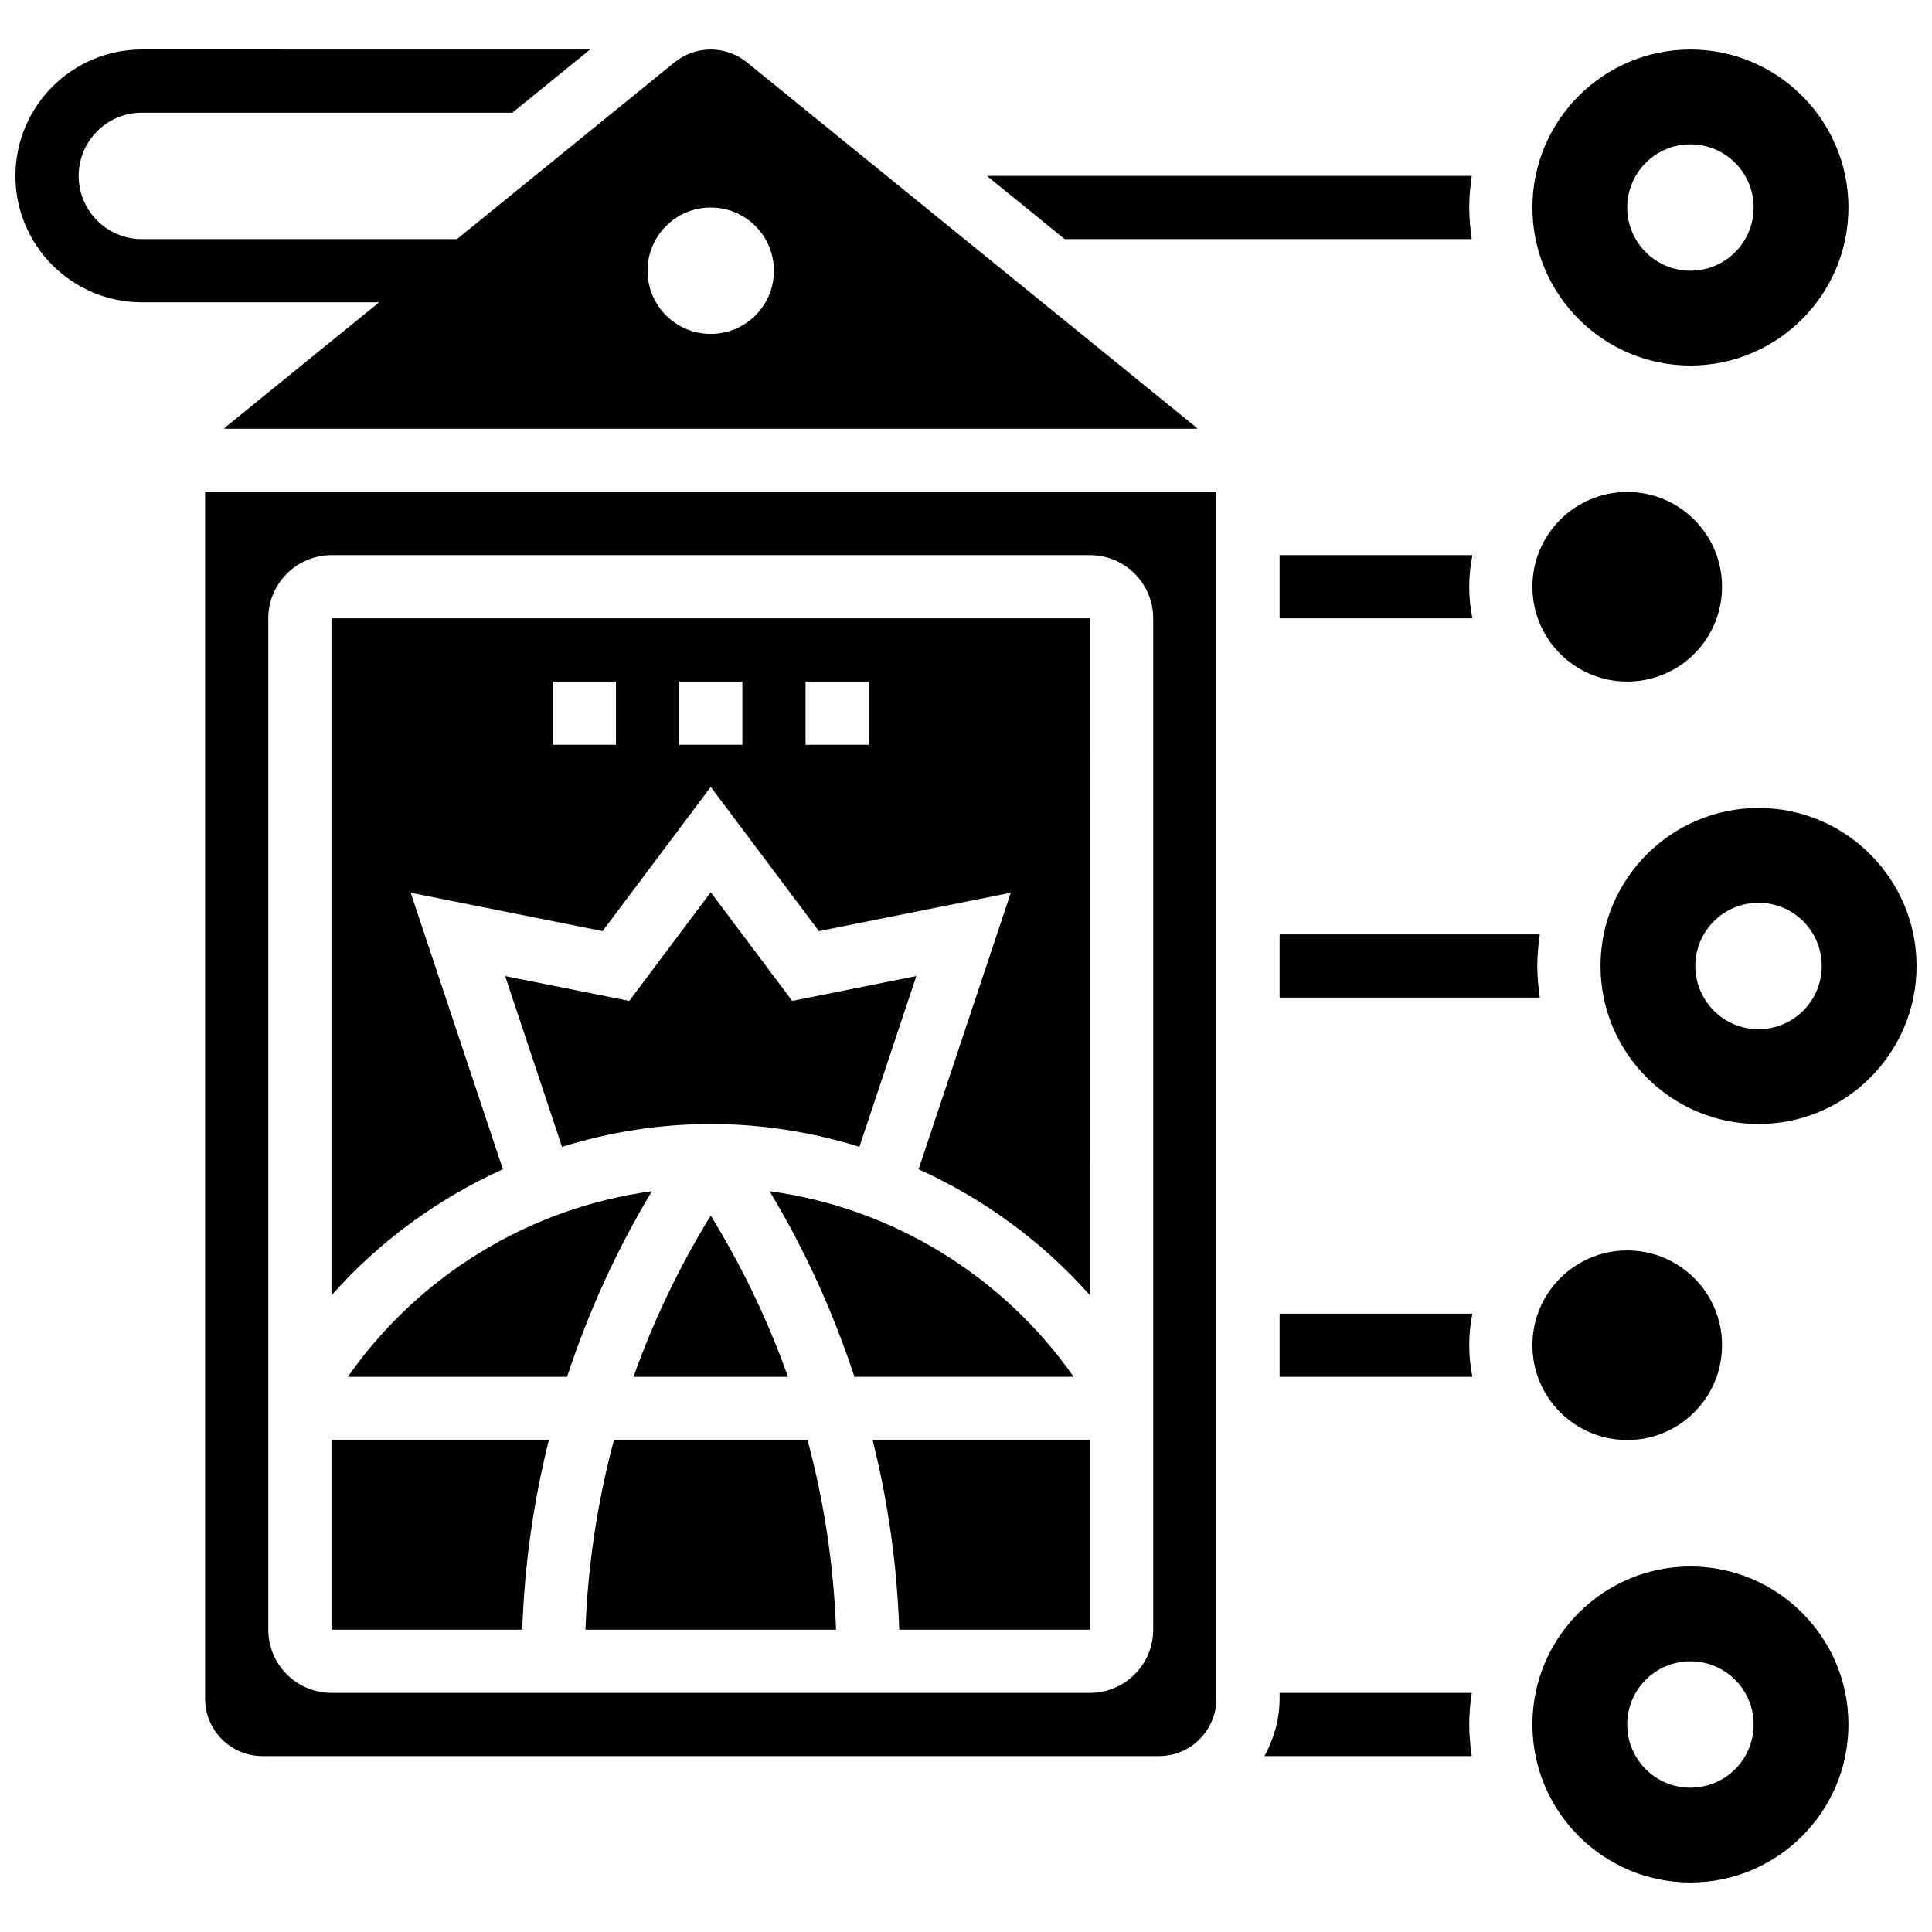
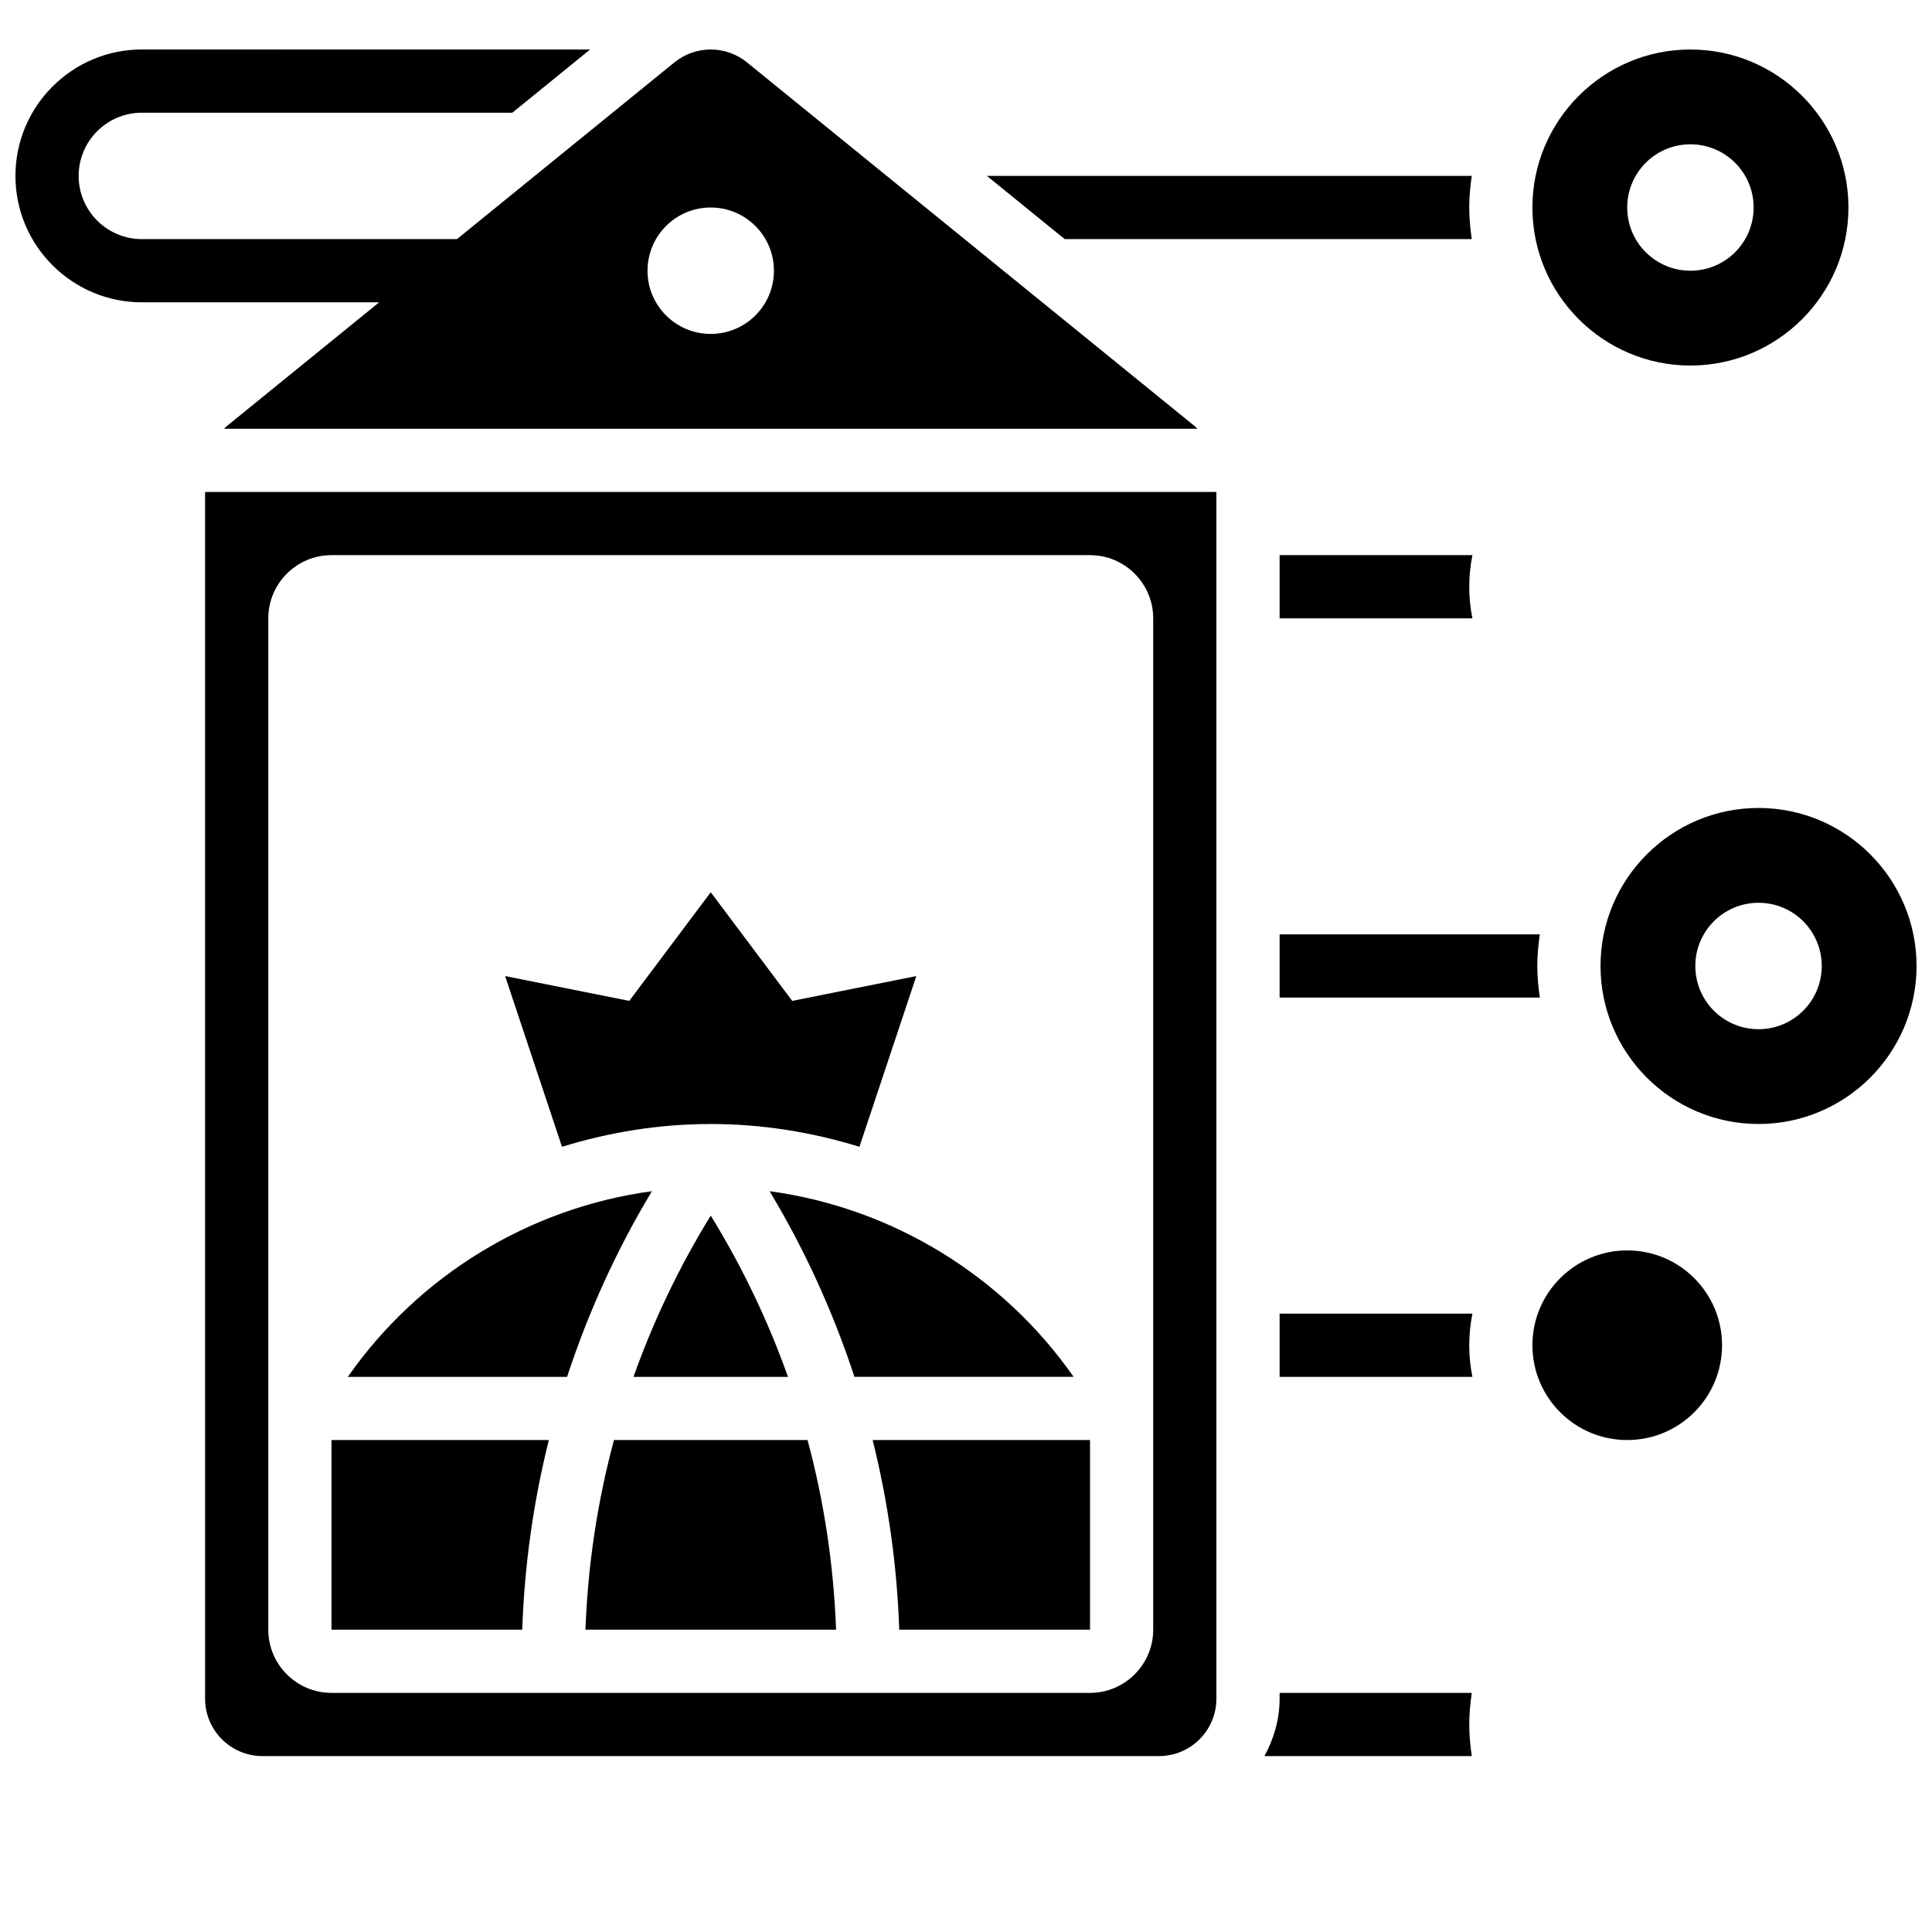
<svg xmlns="http://www.w3.org/2000/svg" width="800px" height="800px" version="1.1" viewBox="144 144 512 512">
  <defs>
    <clipPath id="b">
-       <path d="m148.09 157h313.91v101h-313.91z" />
+       <path d="m148.09 157h313.91v101h-313.91" />
    </clipPath>
    <clipPath id="a">
      <path d="m568 358h83.902v84h-83.902z" />
    </clipPath>
  </defs>
  <path d="m534.03 207.37c-0.391-2.75-0.668-5.527-0.668-8.375 0-2.848 0.277-5.629 0.672-8.375h-128.49l20.621 16.75z" />
  <path d="m483.11 391.62v16.75h68.961c-0.395-2.746-0.672-5.527-0.672-8.375s0.277-5.629 0.672-8.375z" />
  <path d="m483.11 592.63v1.543c0 5.535-1.543 10.672-4.027 15.211h54.949c-0.391-2.754-0.668-5.531-0.668-8.379 0-2.848 0.277-5.629 0.672-8.375z" />
  <path d="m483.11 492.13v16.75h51.098c-0.551-2.707-0.844-5.512-0.844-8.375 0-2.863 0.293-5.672 0.848-8.375z" />
  <path d="m483.11 291.12v16.75h51.098c-0.551-2.707-0.844-5.512-0.844-8.375 0-2.863 0.293-5.672 0.848-8.375z" />
  <path d="m236.18 508.88h58.102c5.613-17.109 13.105-33.609 22.48-49.195-32.398 4.379-61.762 22.258-80.582 49.195z" />
-   <path d="m277.27 453.86-24.43-73.277 50.855 10.168 28.66-38.215 28.66 38.215 50.855-10.168-24.438 73.277c17.227 7.797 32.781 19.129 45.438 33.434l-0.012-179.42h-201.01v179.41c12.645-14.305 28.199-25.629 45.418-33.418zm80.211-129.24h16.75v16.75h-16.75zm-33.5 0h16.75v16.75h-16.75zm-33.504 0h16.75v16.75h-16.75z" />
  <path d="m289.45 525.63h-57.598v50.254h50.547c0.582-17.039 2.953-33.855 7.051-50.254z" />
  <path d="m306.71 525.63c-4.406 16.348-6.926 33.191-7.562 50.254h66.418c-0.637-17.059-3.148-33.902-7.562-50.254z" />
  <path d="m382.31 575.88h50.562v-50.254h-57.613c4.094 16.402 6.465 33.219 7.051 50.254z" />
  <g clip-path="url(#b)">
    <path d="m203.96 257.04c-0.219 0.168-0.367 0.395-0.57 0.578h257.92c-0.199-0.184-0.359-0.41-0.57-0.578l-118.79-96.516c-2.707-2.195-6.113-3.41-9.598-3.41-3.484 0-6.894 1.215-9.598 3.398l-57.656 46.855h-83.504c-9.238 0-16.75-7.516-16.75-16.75 0-9.238 7.512-16.75 16.75-16.75h98.176l20.621-16.75-118.8-0.004c-18.477 0-33.5 15.027-33.5 33.504 0 18.477 15.023 33.5 33.5 33.5h62.891zm128.39-58.047c9.254 0 16.75 7.496 16.75 16.75 0 9.254-7.496 16.75-16.75 16.75-9.254 0-16.75-7.496-16.75-16.75 0-9.254 7.496-16.75 16.75-16.75z" />
  </g>
  <path d="m347.95 459.68c9.371 15.586 16.867 32.086 22.48 49.195h58.09c-18.828-26.934-48.191-44.812-80.57-49.195z" />
  <path d="m352.82 508.88c-5.277-14.848-12.117-29.172-20.469-42.73-8.352 13.559-15.191 27.875-20.469 42.73z" />
  <path d="m386.84 402.66-32.898 6.582-21.59-28.785-21.59 28.793-32.898-6.582 15.074 45.25c12.621-3.906 25.879-6.043 39.414-6.043 13.535 0 26.793 2.137 39.406 6.039z" />
  <path d="m198.35 594.17c0 8.391 6.816 15.211 15.207 15.211h237.58c8.402 0 15.219-6.82 15.219-15.211v-319.8h-268.01zm16.75-286.3c0-9.238 7.512-16.75 16.75-16.75h201.01c9.238 0 16.75 7.512 16.75 16.75v268.01c0 9.238-7.512 16.75-16.75 16.75h-201.01c-9.238 0-16.75-7.512-16.75-16.75z" />
  <path d="m591.98 240.87c23.09 0 41.875-18.785 41.875-41.875 0-23.09-18.785-41.875-41.875-41.875s-41.875 18.785-41.875 41.875c0 23.09 18.785 41.875 41.875 41.875zm0-58.629c9.254 0 16.75 7.496 16.75 16.75 0 9.254-7.496 16.75-16.75 16.75s-16.75-7.496-16.75-16.75c0-9.254 7.496-16.75 16.75-16.75z" />
  <g clip-path="url(#a)">
    <path d="m610.03 358.12c-23.09 0-41.875 18.785-41.875 41.875s18.785 41.875 41.875 41.875 41.875-18.785 41.875-41.875-18.785-41.875-41.875-41.875zm0 58.629c-9.254 0-16.75-7.496-16.75-16.75s7.496-16.75 16.75-16.75 16.75 7.496 16.75 16.75-7.504 16.75-16.75 16.75z" />
  </g>
-   <path d="m591.98 559.13c-23.09 0-41.875 18.785-41.875 41.875s18.785 41.875 41.875 41.875 41.875-18.785 41.875-41.875c0.004-23.09-18.781-41.875-41.875-41.875zm0 58.629c-9.254 0-16.75-7.496-16.75-16.75 0-9.254 7.496-16.75 16.75-16.75s16.75 7.496 16.75 16.75c0.004 9.254-7.492 16.75-16.75 16.75z" />
  <path d="m600.36 500.5c0 13.875-11.25 25.125-25.129 25.125-13.875 0-25.125-11.25-25.125-25.125 0-13.879 11.25-25.129 25.125-25.129 13.879 0 25.129 11.25 25.129 25.129" />
-   <path d="m600.36 299.5c0 13.875-11.25 25.125-25.129 25.125-13.875 0-25.125-11.25-25.125-25.125 0-13.879 11.25-25.129 25.125-25.129 13.879 0 25.129 11.25 25.129 25.129" />
</svg>